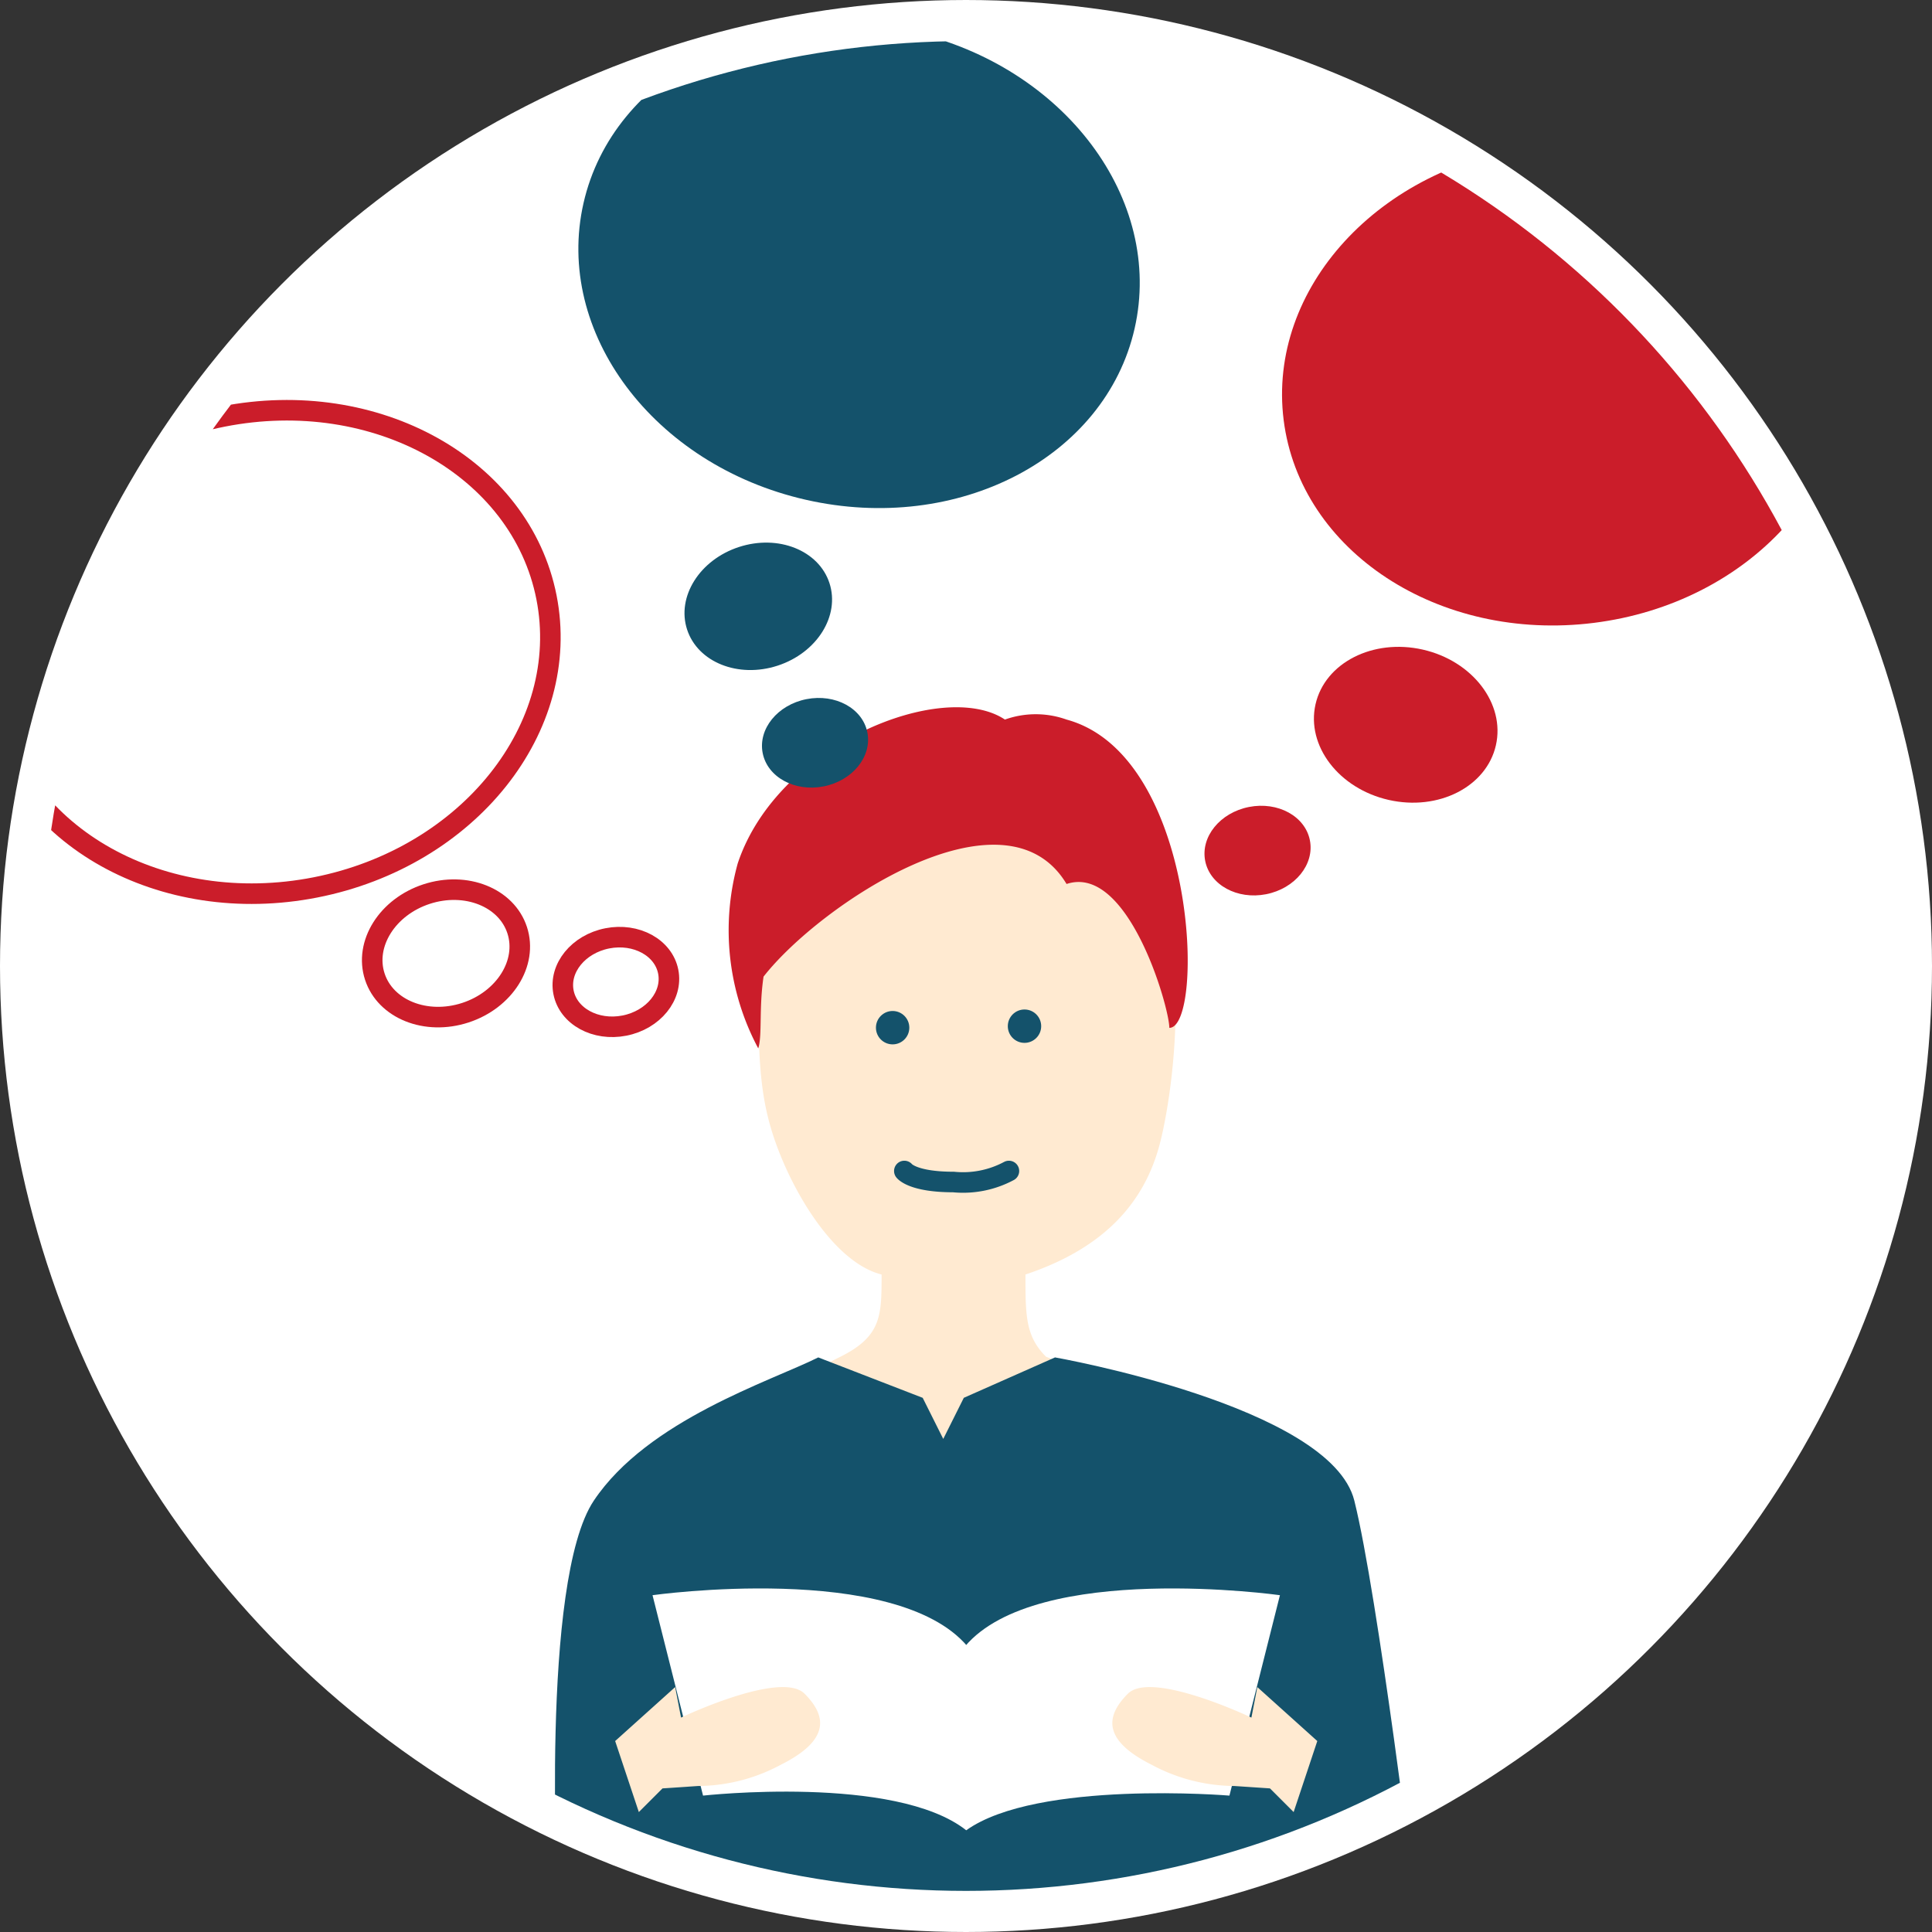
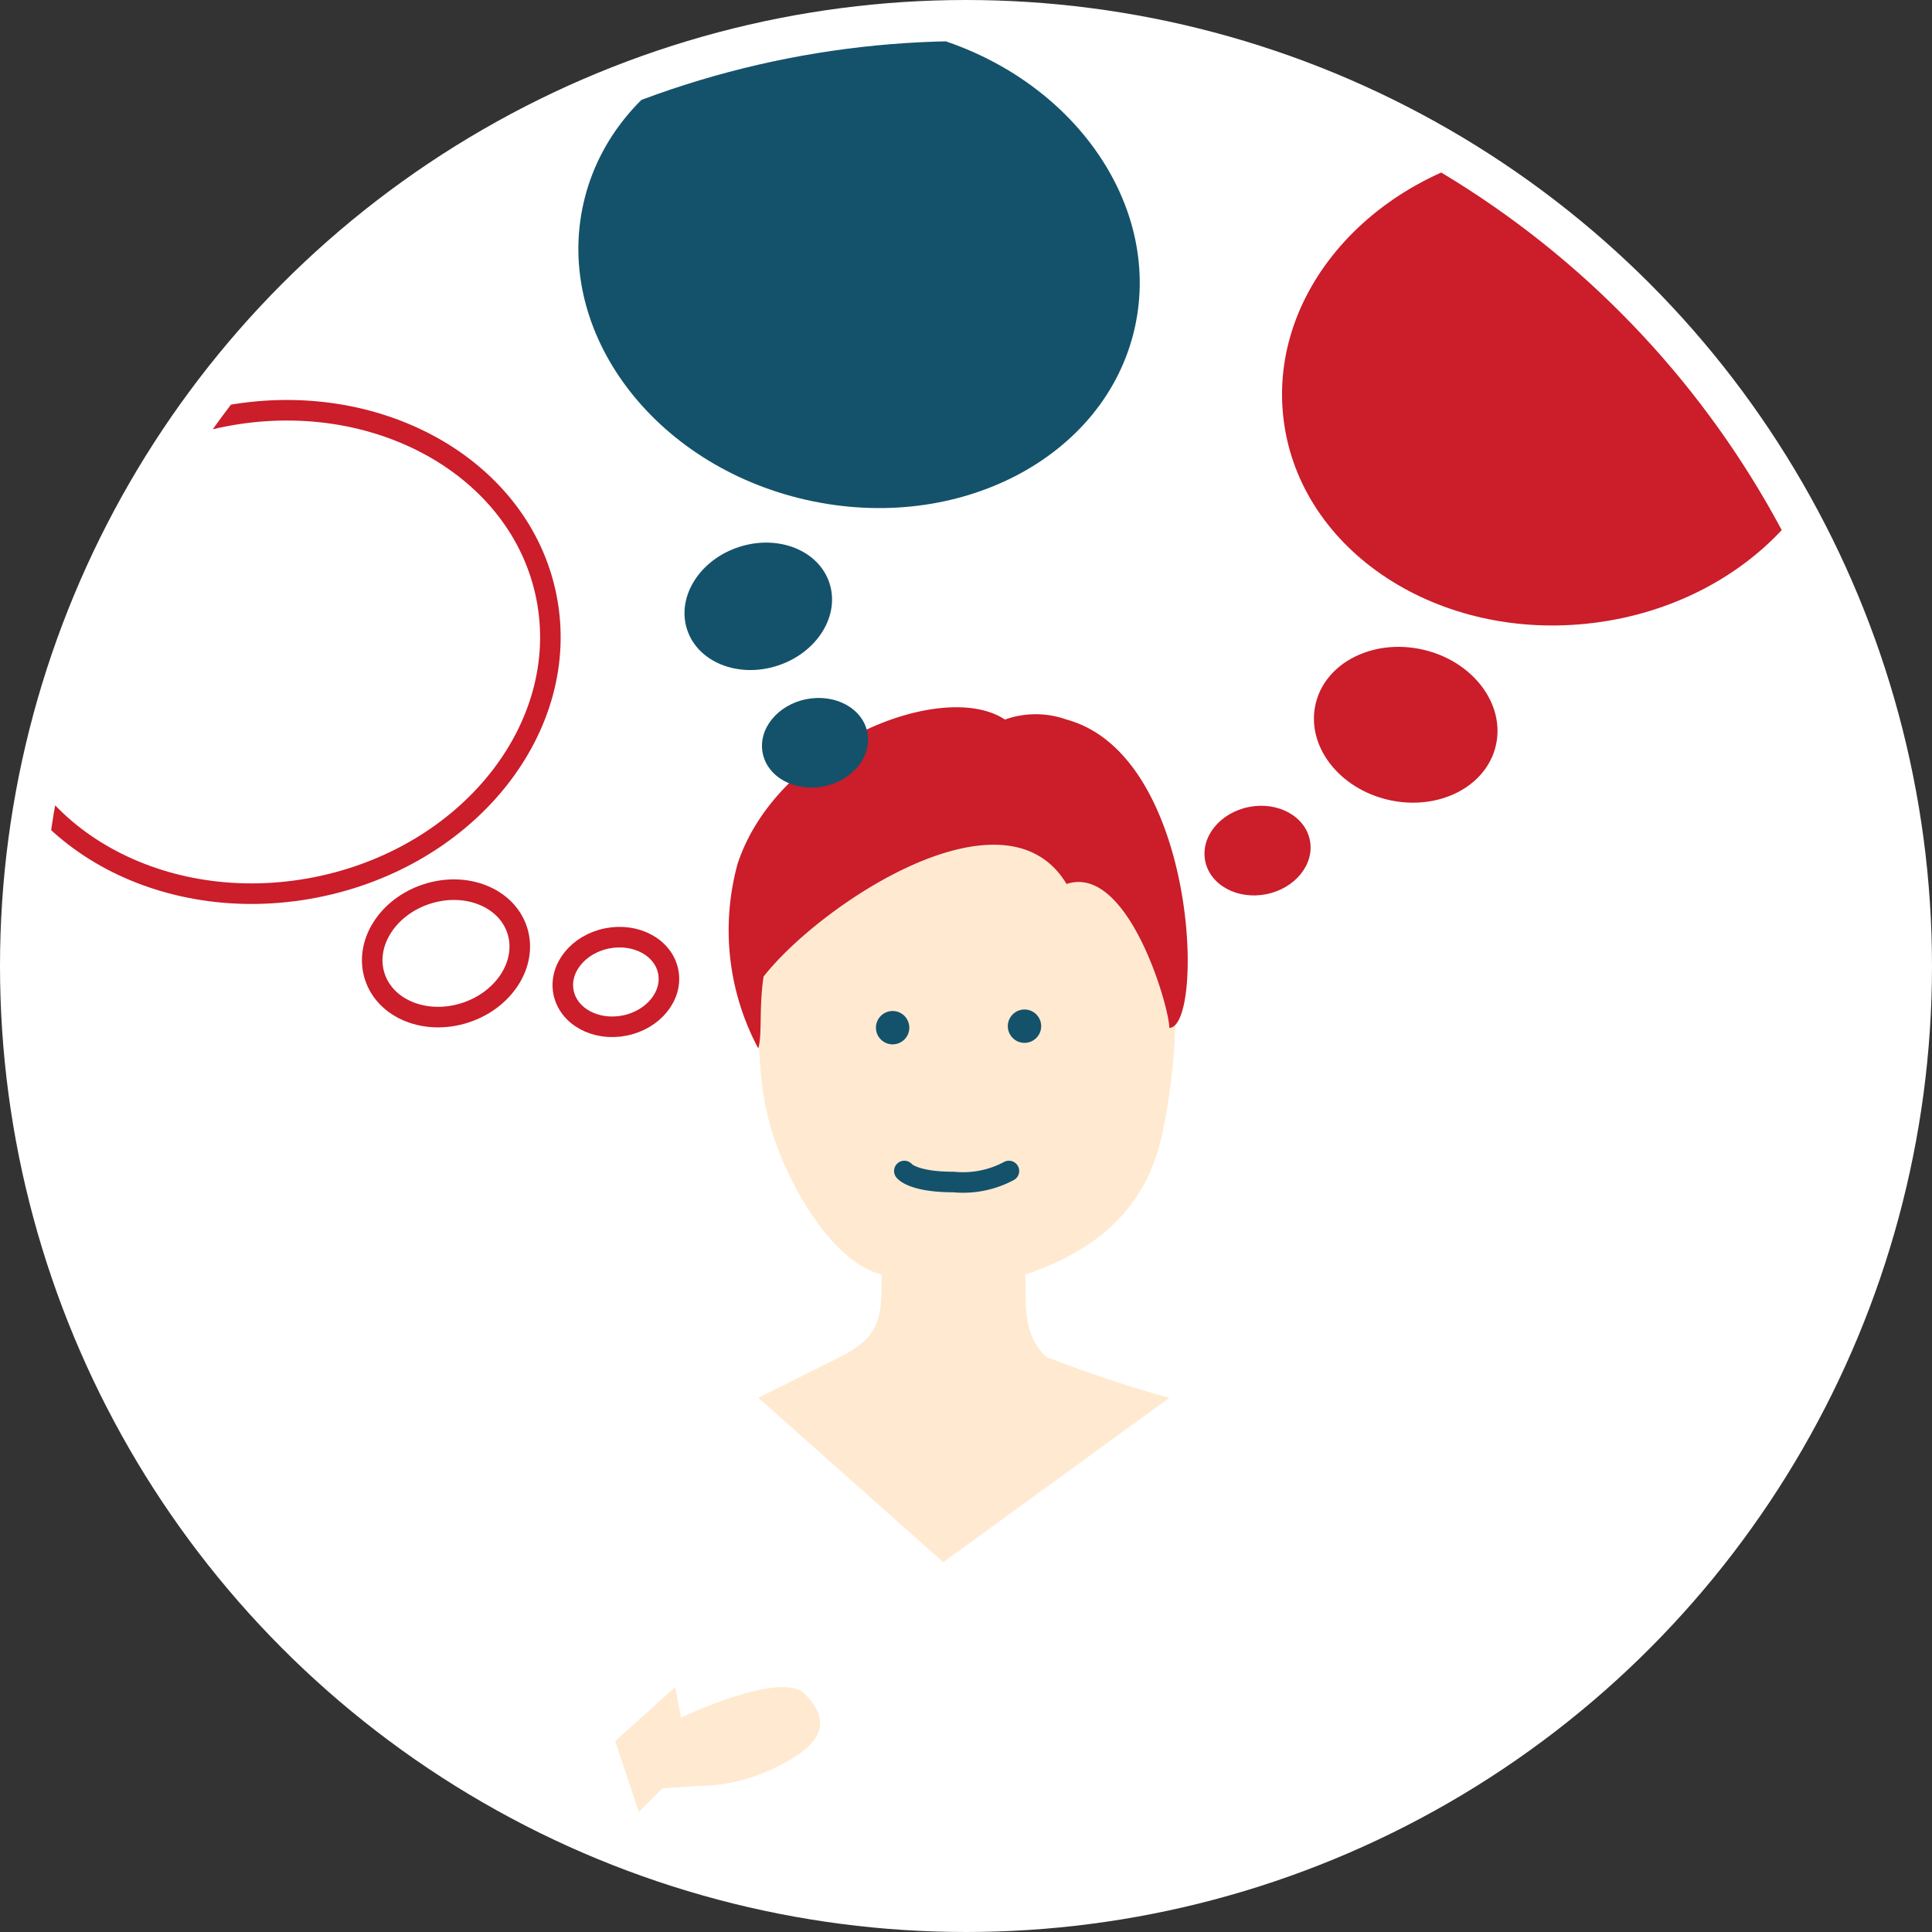
<svg xmlns="http://www.w3.org/2000/svg" width="94" height="94" viewBox="0 0 94 94">
  <rect x="0" y="0" width="94" height="94" fill="#333333" stroke="none" />
  <defs>
    <clipPath id="clip-path">
      <circle id="楕円形_73" data-name="楕円形 73" cx="45" cy="45" r="45" transform="translate(1683.607 1856.99)" fill="#d4b26f" />
    </clipPath>
  </defs>
  <g id="after2" transform="translate(-1681.607 -1854.99)">
    <circle id="楕円形_73-2" data-name="楕円形 73" cx="45" cy="45" r="45" transform="translate(1683.607 1856.99)" fill="#fff" stroke="#fff" stroke-width="4" />
    <g id="グループ_777" data-name="グループ 777" clip-path="url(#clip-path)">
      <g id="グループ_776" data-name="グループ 776">
        <path id="パス_488" data-name="パス 488" d="M1727.5,1892c14-2,11.441,15.383,10.5,18.778-.731,2.64-2.563,4.909-6.5,6.222,0,2,0,3,1,4a60.043,60.043,0,0,0,6,2l-11,8-9-8,4-2c2-1,2-2,2-4-2.092-.523-4-3.432-5-6-.91-2.342-1-4.184-1-8C1719.5,1894,1724.054,1892.513,1727.5,1892Z" fill="#ffead1" />
        <circle id="楕円形_76" data-name="楕円形 76" cx="0.812" cy="0.812" r="0.812" transform="translate(1730.641 1904.106)" fill="#14526b" />
        <circle id="楕円形_77" data-name="楕円形 77" cx="0.812" cy="0.812" r="0.812" transform="translate(1724.225 1904.179)" fill="#14526b" />
        <path id="パス_489" data-name="パス 489" d="M1730.695,1911.964a4.732,4.732,0,0,1-2.695.536c-2,0-2.393-.536-2.393-.536" fill="none" stroke="#14526b" stroke-linecap="round" stroke-linejoin="round" stroke-width="1" />
-         <path id="パス_490" data-name="パス 490" d="M1721.419,1921.034,1726.5,1923l1,2,1-2,4.438-1.966s13.41,2.358,14.562,6.966,3,19.763,3,19.763l-41.753-.234s-.874-15.606,1.753-19.529S1719.115,1922.186,1721.419,1921.034Z" fill="#14526b" />
        <path id="パス_133" data-name="パス 133" d="M1718.5,1906c.2-.653.028-1.947.257-3.493C1721.5,1899,1730.5,1893,1733.5,1898c3-1,5,6,5,7,1.726,0,1.4-13.258-5-15a4.463,4.463,0,0,0-3,0c-3-2-11.068,1.181-13,7A12.2,12.2,0,0,0,1718.5,1906Z" fill="#cb1d2a" />
-         <path id="パス_491" data-name="パス 491" d="M1715.813,1942.354l-2.458-9.751s11.814-1.662,15.322,2.488h-.118c3.509-4.15,15.322-2.488,15.322-2.488l-2.457,9.751s-9.356-.776-12.806,1.687C1725.169,1941.317,1715.813,1942.354,1715.813,1942.354Z" fill="#fff" />
+         <path id="パス_491" data-name="パス 491" d="M1715.813,1942.354s11.814-1.662,15.322,2.488h-.118c3.509-4.15,15.322-2.488,15.322-2.488l-2.457,9.751s-9.356-.776-12.806,1.687C1725.169,1941.317,1715.813,1942.354,1715.813,1942.354Z" fill="#fff" />
        <g id="グループ_775" data-name="グループ 775">
-           <path id="パス_492" data-name="パス 492" d="M1742.493,1938.558s-4.857-2.315-6.009-1.163-1.152,2.3,1.152,3.456a8.608,8.608,0,0,0,4.031,1.036l1.729.116,1.152,1.152,1.151-3.456-2.918-2.625Z" fill="#ffead1" />
          <path id="パス_493" data-name="パス 493" d="M1714.743,1938.558s4.857-2.315,6.009-1.163,1.152,2.3-1.152,3.456a8.606,8.606,0,0,1-4.031,1.036l-1.728.116-1.152,1.152-1.152-3.456,2.919-2.625Z" fill="#ffead1" />
        </g>
        <ellipse id="楕円形_189" data-name="楕円形 189" cx="13.75" cy="11.674" rx="13.75" ry="11.674" transform="translate(1742.606 1863.844) rotate(-7.165)" fill="#cb1d2a" />
        <ellipse id="楕円形_190" data-name="楕円形 190" cx="11.674" cy="13.75" rx="11.674" ry="13.75" transform="matrix(0.222, -0.975, 0.975, 0.222, 1707.406, 1876.253)" fill="#14526b" />
        <ellipse id="楕円形_191" data-name="楕円形 191" cx="13.75" cy="11.674" rx="13.75" ry="11.674" transform="translate(1678.96 1877.911) rotate(-11.131)" fill="#fff" stroke="#cb1d2a" stroke-width="1" />
        <ellipse id="楕円形_192" data-name="楕円形 192" cx="3.75" cy="4.5" rx="3.75" ry="4.5" transform="matrix(0.222, -0.975, 0.975, 0.222, 1744.781, 1892.91)" fill="#cb1d2a" />
        <ellipse id="楕円形_193" data-name="楕円形 193" cx="3.643" cy="3.036" rx="3.643" ry="3.036" transform="translate(1714.096 1882.733) rotate(-18.055)" fill="#14526b" />
        <ellipse id="楕円形_194" data-name="楕円形 194" cx="3.643" cy="3.036" rx="3.643" ry="3.036" transform="translate(1698.902 1899.619) rotate(-18.055)" fill="#fff" stroke="#cb1d2a" stroke-width="1" />
        <ellipse id="楕円形_195" data-name="楕円形 195" cx="2.596" cy="2.163" rx="2.596" ry="2.163" transform="translate(1739.827 1894.754) rotate(-11.131)" fill="#cb1d2a" />
        <ellipse id="楕円形_196" data-name="楕円形 196" cx="2.596" cy="2.163" rx="2.596" ry="2.163" transform="translate(1718.297 1889.508) rotate(-11.131)" fill="#14526b" />
        <ellipse id="楕円形_197" data-name="楕円形 197" cx="2.596" cy="2.163" rx="2.596" ry="2.163" transform="translate(1708.607 1901.146) rotate(-11.131)" fill="#fff" stroke="#cb1d2a" stroke-width="1" />
      </g>
    </g>
  </g>
</svg>